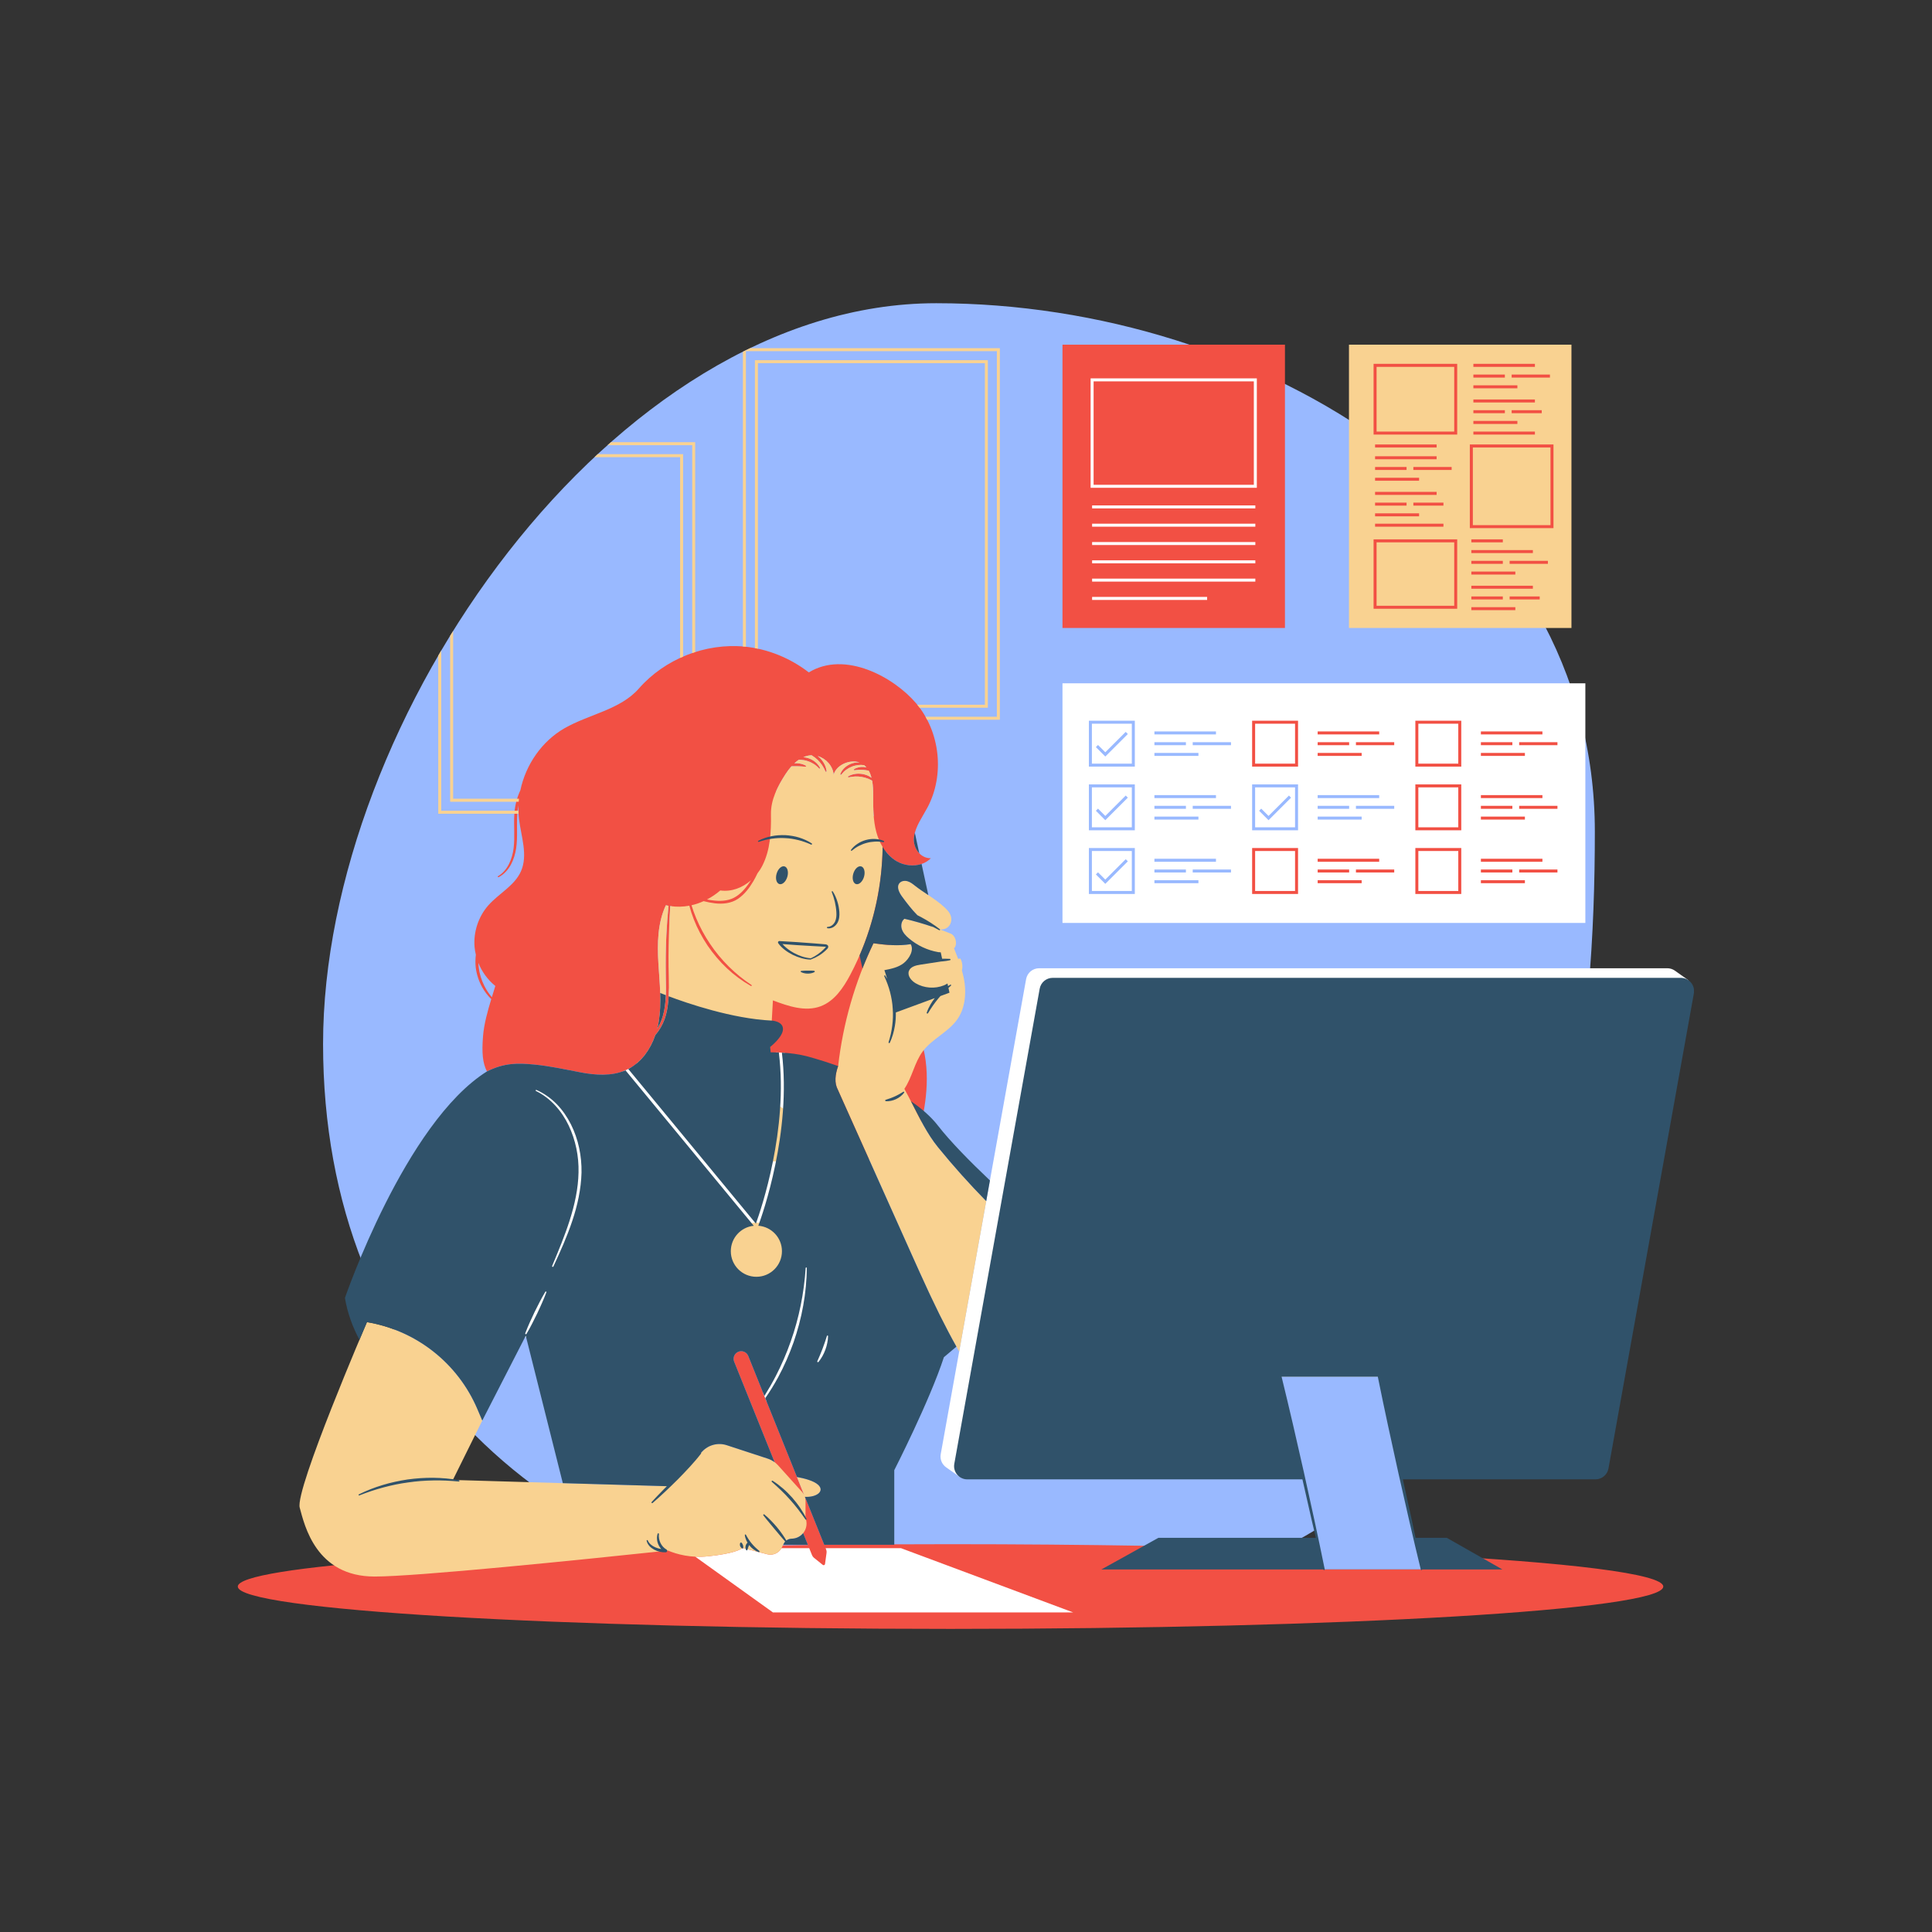
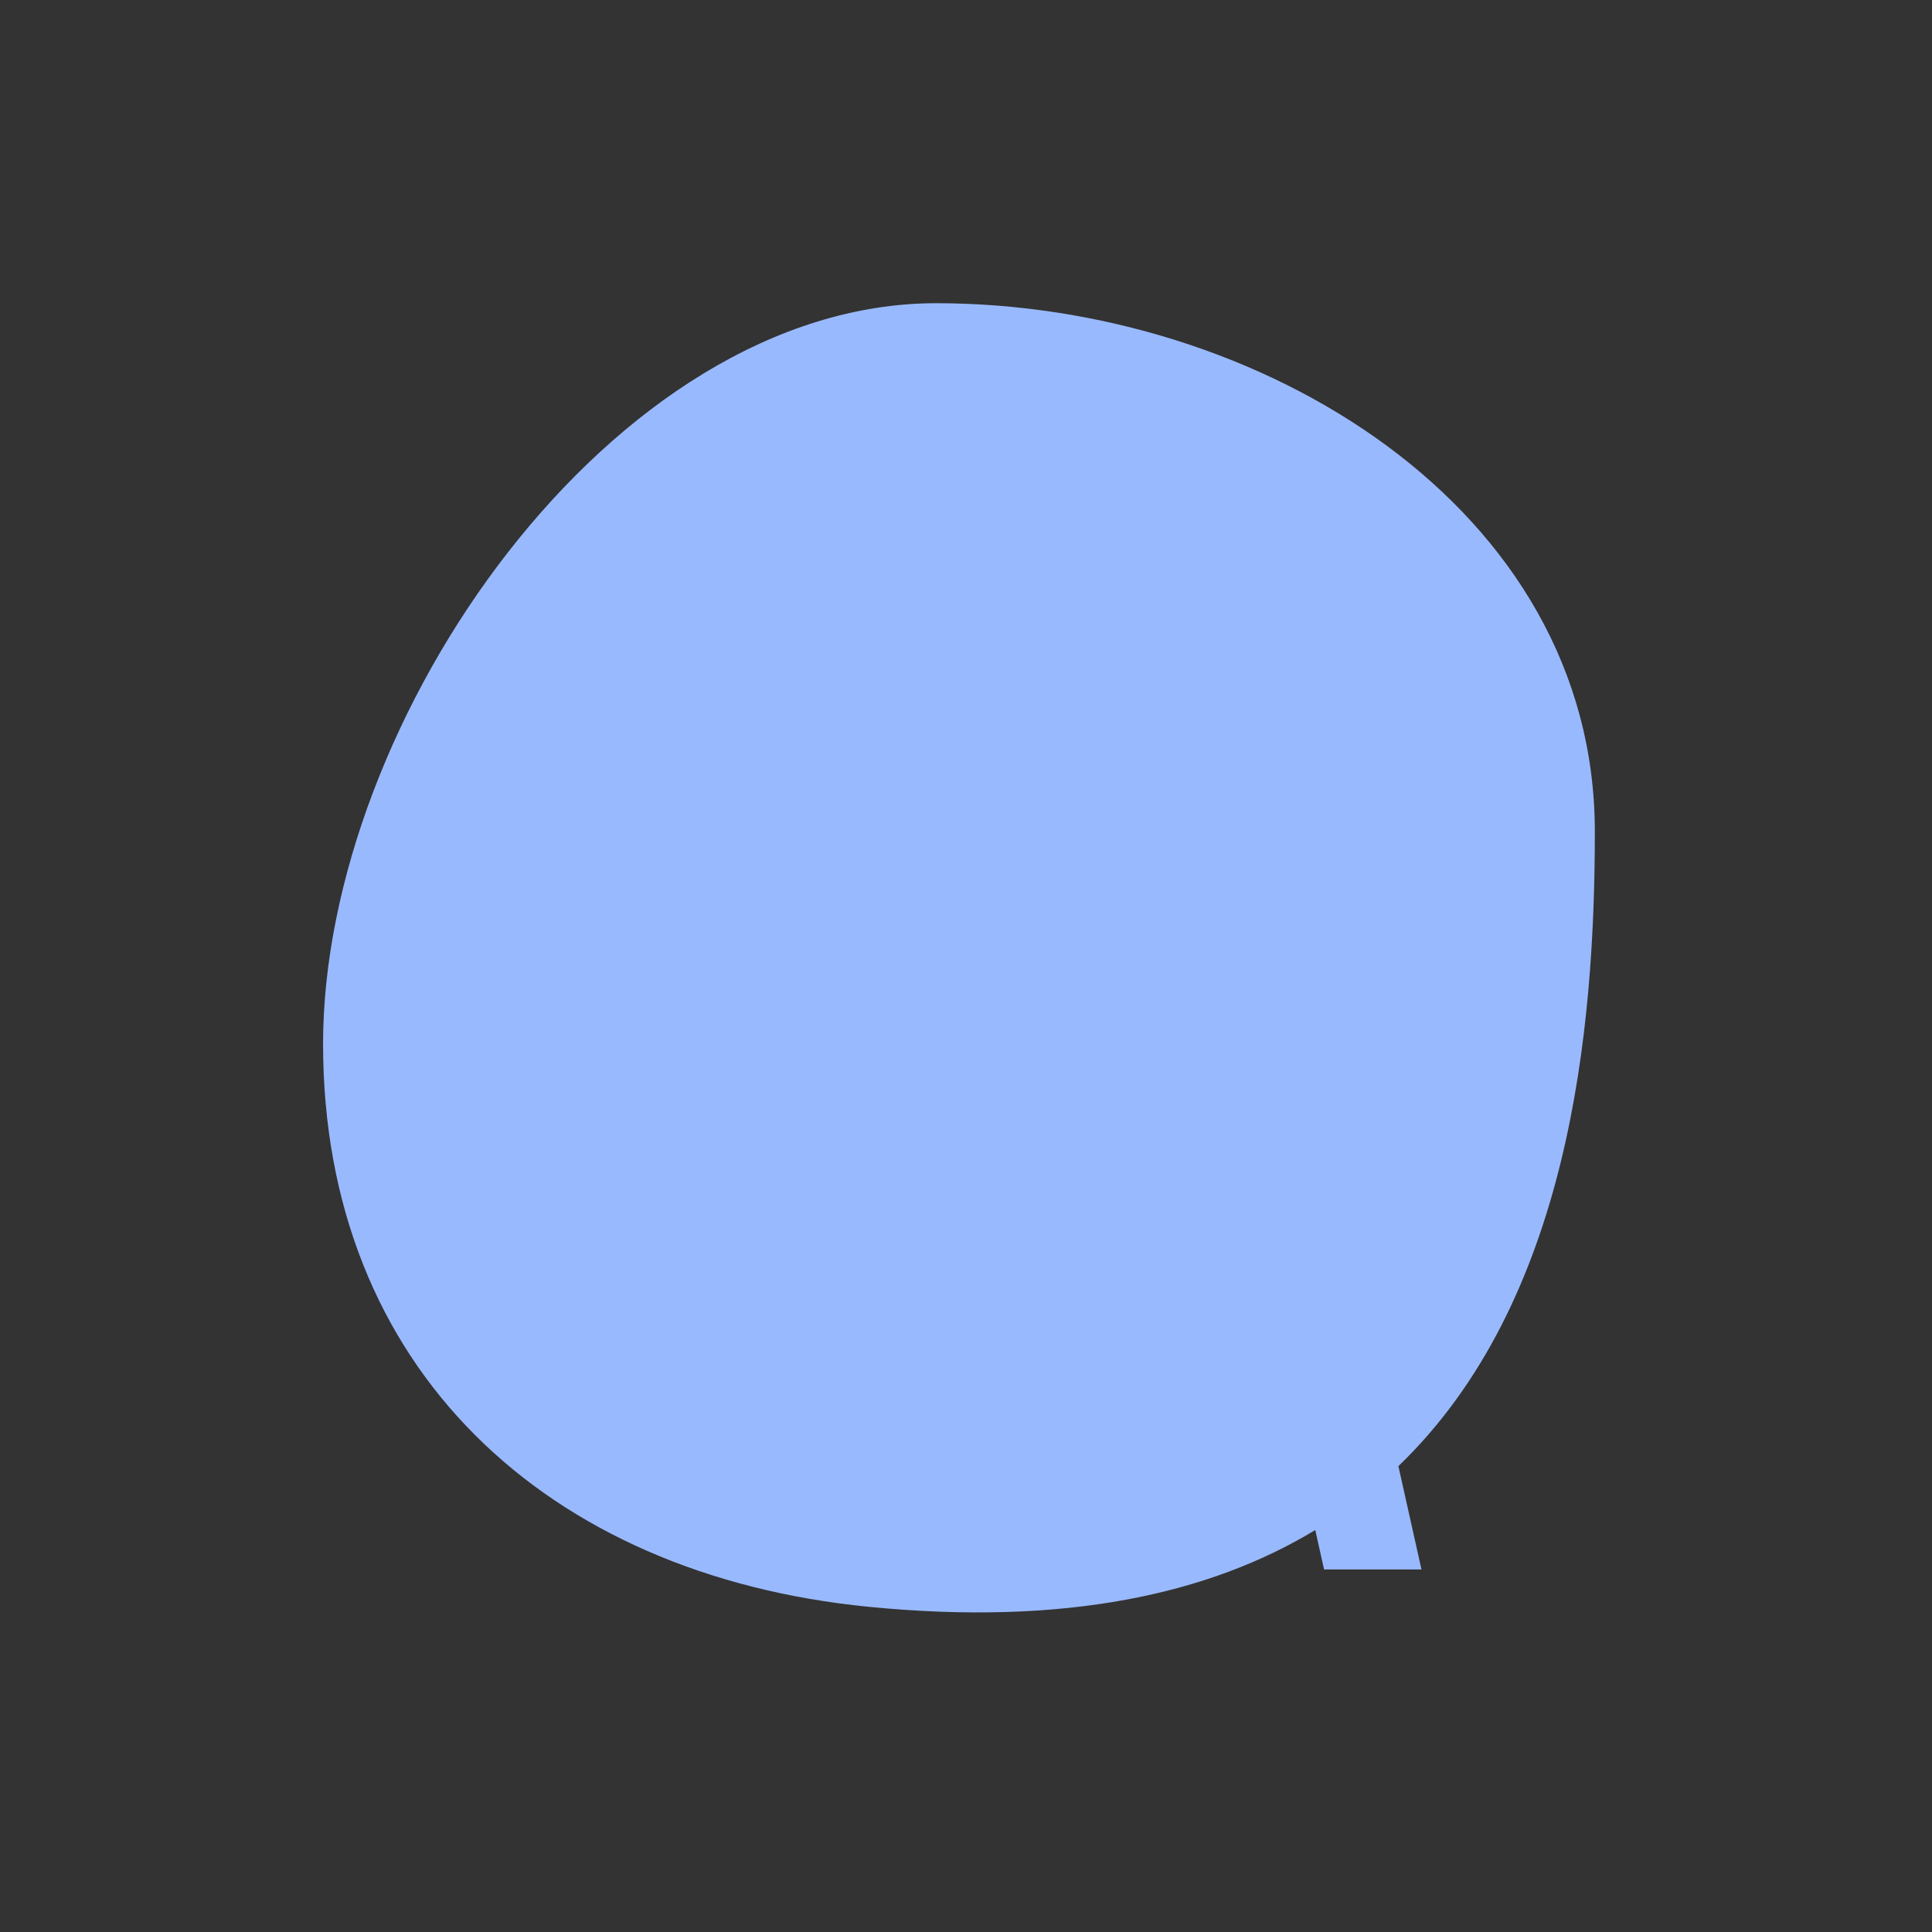
<svg xmlns="http://www.w3.org/2000/svg" width="1080" viewBox="0 0 810 810" height="1080" preserveAspectRatio="xMidYMid meet">
  <rect x="0" y="0" width="810" height="810" fill="#333333" stroke="none" />
  <defs>
    <clipPath id="98388932b5">
      <path d="M 99.695 144 L 697.34 144 L 697.34 682.922 L 99.695 682.922 Z M 99.695 144 " clip-rule="nonzero" />
    </clipPath>
    <clipPath id="a9facab5d3">
      <path d="M 144 349 L 710.195 349 L 710.195 659 L 144 659 Z M 144 349 " clip-rule="nonzero" />
    </clipPath>
  </defs>
  <path fill="#99b9ff" d="M 586.281 614.688 L 595.961 658.008 L 555.125 658.008 L 551.43 641.465 C 507.285 668.211 446.816 681.832 364.098 673.648 C 228.93 660.273 135.449 573.492 135.449 437.664 C 135.449 301.836 256.68 127.125 392.508 127.125 C 528.34 127.125 668.645 212.824 668.645 348.652 C 668.645 431.934 658.156 545.551 586.281 614.688 " fill-opacity="1" fill-rule="nonzero" />
  <g clip-path="url(#98388932b5)">
-     <path fill="#f25044" d="M 200.559 403.684 C 200.582 404.312 200.625 404.949 200.711 405.57 C 201.008 408.281 201.855 410.914 203.074 413.355 C 203.926 415.047 204.984 416.629 206.211 418.09 C 206.699 416.488 207.199 414.906 207.668 413.363 C 204.504 410.832 202.055 407.445 200.559 403.684 Z M 276.164 428.457 C 276.004 429.379 275.805 430.305 275.574 431.219 C 276.41 429.859 277.098 428.41 277.602 426.898 C 279.406 421.426 279.277 415.52 279.137 409.684 C 279.047 403.82 279.082 397.945 279.371 392.082 C 279.562 387.965 279.875 383.859 280.281 379.758 C 279.906 379.695 279.535 379.625 279.16 379.543 C 275.68 387.012 275.547 395.574 276.031 403.797 C 276.512 412.023 277.539 420.332 276.164 428.457 Z M 281 379.883 C 280.82 382.836 280.68 385.789 280.562 388.742 C 280.812 385.781 281.156 382.836 281.602 379.945 C 281.402 379.922 281.199 379.91 281 379.883 Z M 329.281 324.641 C 327.797 326.93 326.422 329.324 325.344 331.816 C 336.375 331.551 349.879 334.652 366.324 342.23 C 366.09 339.355 366.086 336.449 366.09 333.562 C 366.094 331.523 366.027 329.348 365.652 327.305 C 365.086 326.984 364.512 326.688 363.918 326.457 C 363.062 326.133 362.188 325.871 361.289 325.73 C 360.395 325.566 359.48 325.52 358.566 325.539 C 357.645 325.566 356.727 325.711 355.805 325.918 C 355.672 325.953 355.543 325.867 355.508 325.738 C 355.488 325.633 355.539 325.527 355.621 325.473 C 356.48 324.957 357.461 324.645 358.457 324.48 C 359.461 324.309 360.492 324.336 361.496 324.488 C 362.496 324.66 363.484 324.965 364.379 325.445 C 364.734 325.633 365.062 325.852 365.387 326.082 C 365.113 325.031 364.738 324.039 364.227 323.137 C 364.039 323.09 363.848 323.047 363.66 323.012 C 363.066 322.91 362.477 322.816 361.883 322.781 C 361.289 322.73 360.691 322.742 360.09 322.762 C 359.484 322.785 358.879 322.863 358.246 322.941 C 358.113 322.957 357.984 322.863 357.969 322.73 C 357.957 322.633 358.004 322.547 358.074 322.492 C 358.633 322.113 359.273 321.867 359.938 321.711 C 360.594 321.543 361.281 321.5 361.961 321.527 C 362.398 321.559 362.832 321.637 363.254 321.738 C 362.965 321.398 362.641 321.082 362.285 320.785 C 361.406 320.676 360.531 320.652 359.676 320.766 C 358.773 320.891 357.887 321.105 357.051 321.453 C 356.207 321.789 355.418 322.25 354.684 322.789 C 353.949 323.34 353.301 324.004 352.723 324.758 C 352.637 324.863 352.484 324.883 352.379 324.805 C 352.293 324.742 352.266 324.625 352.297 324.527 C 353 322.605 354.672 321.086 356.57 320.293 C 357.531 319.902 358.559 319.66 359.598 319.656 C 359.863 319.648 360.125 319.66 360.383 319.68 C 356.379 318.234 350.656 320.652 349.516 324.754 C 349.184 321.113 346.293 317.98 342.828 316.977 C 343.113 317.203 343.402 317.426 343.668 317.68 C 344.441 318.445 345.109 319.316 345.602 320.281 C 346.098 321.242 346.445 322.281 346.555 323.34 C 346.562 323.473 346.469 323.594 346.332 323.605 C 346.223 323.617 346.125 323.555 346.086 323.461 C 345.691 322.52 345.234 321.637 344.684 320.82 C 344.125 320.016 343.508 319.254 342.793 318.578 C 342.094 317.902 341.312 317.312 340.484 316.785 C 340.406 316.734 340.32 316.695 340.242 316.652 C 340.121 316.656 339.996 316.652 339.875 316.664 C 338.797 316.75 337.781 317.031 336.816 317.453 C 337.5 317.512 338.18 317.645 338.832 317.848 C 340.926 318.516 342.844 319.961 343.805 321.918 C 343.863 322.035 343.816 322.18 343.699 322.242 C 343.598 322.289 343.48 322.262 343.406 322.188 C 342.715 321.434 341.957 320.785 341.121 320.266 C 340.281 319.75 339.391 319.324 338.453 319.047 C 337.523 318.75 336.551 318.594 335.574 318.543 C 335.328 318.535 335.086 318.559 334.84 318.57 C 334.211 319 333.609 319.488 333.039 320.023 C 333.383 319.996 333.727 319.984 334.066 319.988 C 334.723 320.02 335.383 320.094 336.012 320.27 C 336.645 320.434 337.266 320.656 337.836 320.996 C 337.949 321.066 337.988 321.219 337.918 321.336 C 337.867 321.418 337.781 321.461 337.688 321.453 L 335.844 321.316 C 335.234 321.285 334.641 321.246 334.039 321.246 C 333.441 321.234 332.84 321.254 332.234 321.262 L 331.812 321.281 C 330.875 322.332 330.031 323.48 329.281 324.641 Z M 198.965 397.07 C 198.426 390.762 200.57 384.27 204.77 379.531 C 209.168 374.57 215.746 371.34 218.422 365.27 C 221.426 358.457 218.461 350.684 217.582 343.289 C 217.355 341.402 217.293 339.5 217.367 337.609 C 217.121 338.844 216.953 340.09 216.883 341.355 C 216.531 346.039 217.109 350.852 216.395 355.691 C 216.023 358.094 215.32 360.469 214.141 362.621 C 212.953 364.754 211.223 366.645 209.035 367.762 C 208.918 367.824 208.77 367.777 208.711 367.66 C 208.652 367.547 208.695 367.402 208.805 367.34 C 210.836 366.164 212.367 364.301 213.391 362.223 C 214.441 360.148 215.055 357.859 215.34 355.543 C 215.91 350.891 215.34 346.113 215.633 341.27 C 215.848 337.836 216.711 334.426 218.172 331.297 C 220.43 320.57 227.188 310.734 236.734 305.285 C 246.977 299.438 260.082 297.535 267.855 288.664 C 278.746 276.238 295.797 269.496 312.242 271.102 C 321.984 272.055 331.352 275.941 339.102 281.91 C 354.289 272.625 374.809 283.906 384.137 294.91 C 394.188 306.758 396.141 324.836 388.844 338.555 C 386.727 342.547 383.852 346.328 383.215 350.805 C 382.57 355.281 385.734 359.906 390.258 359.82 C 386.66 363.477 380.461 363.676 376.012 361.125 C 374.16 360.066 372.602 358.602 371.301 356.914 C 370.891 375.457 371.672 410.648 382.32 427.887 C 397.172 451.934 380.887 486.941 380.887 486.941 C 380.887 486.941 301.988 485.656 289.074 457.055 C 285.484 449.109 281.676 432.598 280.438 414.105 C 280.43 418.523 280.145 422.988 278.656 427.262 C 277.773 429.715 276.453 432.004 274.746 433.977 C 272.652 440.062 268.809 445.555 263.109 448.352 C 257.141 451.273 250.094 450.863 243.566 449.625 C 237.047 448.387 230.566 446.934 223.953 446.312 C 216.883 445.641 211.449 445.594 204.156 449.191 C 202.34 445.684 201.953 441.434 202.508 434.457 C 202.918 429.352 204.402 424.008 205.965 418.887 C 204.461 417.41 203.172 415.707 202.141 413.852 C 200.738 411.355 199.844 408.574 199.461 405.723 C 199.254 403.91 199.285 402.078 199.5 400.273 C 199.254 399.219 199.059 398.148 198.965 397.07 Z M 615.605 224.867 L 615.605 228.641 L 631.324 228.641 L 631.324 224.867 Z M 615.605 257.078 L 636.574 257.078 L 636.574 253.305 L 615.605 253.305 Z M 631.66 252.578 L 646.785 252.578 L 646.785 248.805 L 631.66 248.805 Z M 615.605 252.578 L 631.324 252.578 L 631.324 248.805 L 615.605 248.805 Z M 615.605 248.082 L 643.922 248.082 L 643.922 244.305 L 615.605 244.305 Z M 615.605 242.145 L 636.574 242.145 L 636.574 238.367 L 615.605 238.367 Z M 650.223 233.871 L 631.66 233.871 L 631.66 237.645 L 650.223 237.645 Z M 615.605 237.645 L 631.324 237.645 L 631.324 233.871 L 615.605 233.871 Z M 615.605 233.145 L 643.922 233.145 L 643.922 229.371 L 615.605 229.371 Z M 575.25 222.086 L 606.43 222.086 L 606.43 218.312 L 575.25 218.312 Z M 603.566 185.09 L 575.25 185.09 L 575.25 188.867 L 603.566 188.867 Z M 575.25 217.742 L 596.219 217.742 L 596.219 213.965 L 575.25 213.965 Z M 606.43 209.465 L 591.297 209.465 L 591.297 213.238 L 606.43 213.238 Z M 575.25 213.238 L 590.965 213.238 L 590.965 209.465 L 575.25 209.465 Z M 575.25 208.738 L 603.566 208.738 L 603.566 204.961 L 575.25 204.961 Z M 575.25 202.805 L 596.219 202.805 L 596.219 199.031 L 575.25 199.031 Z M 609.867 194.527 L 591.297 194.527 L 591.297 198.301 L 609.867 198.301 Z M 575.25 198.301 L 590.965 198.301 L 590.965 194.527 L 575.25 194.527 Z M 575.25 193.805 L 603.566 193.805 L 603.566 190.031 L 575.25 190.031 Z M 644.777 179.684 L 616.461 179.684 L 616.461 183.461 L 644.777 183.461 Z M 637.43 175.223 L 616.461 175.223 L 616.461 178.996 L 637.43 178.996 Z M 632.508 174.496 L 647.641 174.496 L 647.641 170.719 L 632.508 170.719 Z M 632.18 170.719 L 616.461 170.719 L 616.461 174.496 L 632.18 174.496 Z M 644.777 166.223 L 616.461 166.223 L 616.461 169.996 L 644.777 169.996 Z M 637.43 160.285 L 616.461 160.285 L 616.461 164.062 L 637.43 164.062 Z M 632.508 159.559 L 651.078 159.559 L 651.078 155.785 L 632.508 155.785 Z M 632.18 155.785 L 616.461 155.785 L 616.461 159.559 L 632.18 159.559 Z M 644.777 151.289 L 616.461 151.289 L 616.461 155.062 L 644.777 155.062 Z M 648.785 188.867 L 618.754 188.867 L 618.754 218.902 L 648.785 218.902 Z M 652.562 222.676 L 614.977 222.676 L 614.977 185.09 L 652.562 185.09 Z M 608.426 228.641 L 578.398 228.641 L 578.398 252.711 L 608.426 252.711 Z M 612.199 256.484 L 574.621 256.484 L 574.621 224.867 L 612.199 224.867 Z M 608.426 155.062 L 578.398 155.062 L 578.398 179.684 L 608.426 179.684 Z M 612.199 183.461 L 574.621 183.461 L 574.621 151.289 L 612.199 151.289 Z M 640.578 367.781 L 619.613 367.781 L 619.613 371.555 L 640.578 371.555 Z M 654.227 363.281 L 635.66 363.281 L 635.66 367.055 L 654.227 367.055 Z M 619.613 367.055 L 635.324 367.055 L 635.324 363.281 L 619.613 363.281 Z M 647.926 358.781 L 619.613 358.781 L 619.613 362.559 L 647.926 362.559 Z M 619.613 344.867 L 640.578 344.867 L 640.578 341.094 L 619.613 341.094 Z M 654.227 336.594 L 635.66 336.594 L 635.66 340.367 L 654.227 340.367 Z M 619.613 340.367 L 635.324 340.367 L 635.324 336.594 L 619.613 336.594 Z M 647.926 332.09 L 619.613 332.09 L 619.613 335.863 L 647.926 335.863 Z M 619.613 318.176 L 640.578 318.176 L 640.578 314.402 L 619.613 314.402 Z M 654.227 309.902 L 635.66 309.902 L 635.66 313.68 L 654.227 313.68 Z M 619.613 313.68 L 635.324 313.68 L 635.324 309.902 L 619.613 309.902 Z M 647.926 305.402 L 619.613 305.402 L 619.613 309.176 L 647.926 309.176 Z M 595.906 372.285 L 610.133 372.285 L 610.133 358.055 L 595.906 358.055 Z M 592.133 354.281 L 613.906 354.281 L 613.906 376.059 L 592.133 376.059 Z M 610.133 331.367 L 595.906 331.367 L 595.906 345.59 L 610.133 345.59 Z M 613.906 349.367 L 592.133 349.367 L 592.133 327.594 L 613.906 327.594 Z M 610.133 304.68 L 595.906 304.68 L 595.906 318.902 L 610.133 318.902 Z M 613.906 322.68 L 592.133 322.68 L 592.133 300.906 L 613.906 300.906 Z M 572.141 367.781 L 551.18 367.781 L 551.18 371.555 L 572.141 371.555 Z M 567.227 367.055 L 585.793 367.055 L 585.793 363.281 L 567.227 363.281 Z M 566.891 363.281 L 551.18 363.281 L 551.18 367.055 L 566.891 367.055 Z M 579.492 358.781 L 551.18 358.781 L 551.18 362.559 L 579.492 362.559 Z M 572.141 314.402 L 551.18 314.402 L 551.18 318.176 L 572.141 318.176 Z M 567.227 313.68 L 585.793 313.68 L 585.793 309.902 L 567.227 309.902 Z M 566.891 309.902 L 551.18 309.902 L 551.18 313.68 L 566.891 313.68 Z M 579.492 305.402 L 551.18 305.402 L 551.18 309.176 L 579.492 309.176 Z M 527.473 372.285 L 541.699 372.285 L 541.699 358.055 L 527.473 358.055 Z M 523.699 354.281 L 545.473 354.281 L 545.473 376.059 L 523.699 376.059 Z M 541.699 304.68 L 527.473 304.68 L 527.473 318.902 L 541.699 318.902 Z M 545.473 322.68 L 523.699 322.68 L 523.699 300.906 L 545.473 300.906 Z M 538.723 144.5 L 445.449 144.5 L 445.449 263.273 L 538.723 263.273 Z M 697.34 665.168 C 697.34 674.973 563.555 682.922 398.52 682.922 C 233.48 682.922 99.695 674.973 99.695 665.168 C 99.695 656.578 202.352 649.414 338.738 647.766 L 307.789 570.859 C 307.141 569.223 307.941 567.367 309.578 566.719 C 311.215 566.07 313.066 566.871 313.719 568.508 L 345.578 647.688 C 362.762 647.504 380.449 647.41 398.52 647.41 C 455.191 647.41 508.18 648.352 553.332 649.977 L 555.125 658.008 L 595.961 658.008 L 594.566 651.766 C 657.531 655.02 697.34 659.816 697.34 665.168 " fill-opacity="1" fill-rule="nonzero" />
-   </g>
-   <path fill="#ffffff" d="M 457.871 251.527 L 506.094 251.527 L 506.094 250.266 L 457.871 250.266 Z M 526.305 242.594 L 457.871 242.594 L 457.871 243.852 L 526.305 243.852 Z M 526.305 234.918 L 457.871 234.918 L 457.871 236.176 L 526.305 236.176 Z M 526.305 227.246 L 457.871 227.246 L 457.871 228.504 L 526.305 228.504 Z M 526.305 219.57 L 457.871 219.57 L 457.871 220.828 L 526.305 220.828 Z M 526.305 211.891 L 457.871 211.891 L 457.871 213.152 L 526.305 213.152 Z M 525.676 159.887 L 458.5 159.887 L 458.5 203.258 L 525.676 203.258 Z M 526.934 204.516 L 457.242 204.516 L 457.242 158.629 L 526.934 158.629 Z M 542.957 303.422 L 526.215 303.422 L 526.215 320.16 L 542.957 320.16 Z M 472.852 334.426 L 471.961 333.535 L 463.402 342.09 L 460.344 339.023 L 459.453 339.914 L 463.402 343.871 Z M 474.52 346.848 L 457.781 346.848 L 457.781 330.109 L 474.52 330.109 Z M 652.969 311.164 L 636.918 311.164 L 636.918 312.422 L 652.969 312.422 Z M 652.969 337.852 L 636.918 337.852 L 636.918 339.109 L 652.969 339.109 Z M 652.969 364.539 L 636.918 364.539 L 636.918 365.797 L 652.969 365.797 Z M 639.32 369.039 L 620.871 369.039 L 620.871 370.297 L 639.32 370.297 Z M 612.648 302.164 L 593.391 302.164 L 593.391 321.418 L 612.648 321.418 Z M 612.648 328.852 L 593.391 328.852 L 593.391 348.105 L 612.648 348.105 Z M 612.648 355.539 L 593.391 355.539 L 593.391 374.801 L 612.648 374.801 Z M 584.535 311.164 L 568.484 311.164 L 568.484 312.422 L 584.535 312.422 Z M 584.535 337.852 L 568.484 337.852 L 568.484 339.109 L 584.535 339.109 Z M 584.535 364.539 L 568.484 364.539 L 568.484 365.797 L 584.535 365.797 Z M 570.883 369.039 L 552.438 369.039 L 552.438 370.297 L 570.883 370.297 Z M 544.215 302.164 L 524.957 302.164 L 524.957 321.418 L 544.215 321.418 Z M 544.215 328.852 L 524.957 328.852 L 524.957 348.105 L 544.215 348.105 Z M 544.215 355.539 L 524.957 355.539 L 524.957 374.801 L 544.215 374.801 Z M 516.098 311.164 L 500.051 311.164 L 500.051 312.422 L 516.098 312.422 Z M 516.098 337.852 L 500.051 337.852 L 500.051 339.109 L 516.098 339.109 Z M 516.098 364.539 L 500.051 364.539 L 500.051 365.797 L 516.098 365.797 Z M 502.449 369.039 L 483.996 369.039 L 483.996 370.297 L 502.449 370.297 Z M 475.781 302.164 L 456.523 302.164 L 456.523 321.418 L 475.781 321.418 Z M 475.781 328.852 L 456.523 328.852 L 456.523 348.105 L 475.781 348.105 Z M 475.781 355.539 L 456.523 355.539 L 456.523 374.801 L 475.781 374.801 Z M 483.996 365.797 L 497.199 365.797 L 497.199 364.539 L 483.996 364.539 Z M 483.996 361.297 L 509.801 361.297 L 509.801 360.039 L 483.996 360.039 Z M 483.996 343.609 L 502.449 343.609 L 502.449 342.352 L 483.996 342.352 Z M 483.996 339.109 L 497.199 339.109 L 497.199 337.852 L 483.996 337.852 Z M 483.996 334.605 L 509.801 334.605 L 509.801 333.348 L 483.996 333.348 Z M 483.996 316.918 L 502.449 316.918 L 502.449 315.66 L 483.996 315.66 Z M 483.996 312.422 L 497.199 312.422 L 497.199 311.164 L 483.996 311.164 Z M 483.996 307.918 L 509.801 307.918 L 509.801 306.66 L 483.996 306.66 Z M 552.438 365.797 L 565.633 365.797 L 565.633 364.539 L 552.438 364.539 Z M 552.438 361.297 L 578.234 361.297 L 578.234 360.039 L 552.438 360.039 Z M 552.438 343.609 L 570.883 343.609 L 570.883 342.352 L 552.438 342.352 Z M 552.438 339.109 L 565.633 339.109 L 565.633 337.852 L 552.438 337.852 Z M 552.438 334.605 L 578.234 334.605 L 578.234 333.348 L 552.438 333.348 Z M 552.438 316.918 L 570.883 316.918 L 570.883 315.66 L 552.438 315.66 Z M 552.438 312.422 L 565.633 312.422 L 565.633 311.164 L 552.438 311.164 Z M 552.438 307.918 L 578.234 307.918 L 578.234 306.66 L 552.438 306.66 Z M 620.871 365.797 L 634.066 365.797 L 634.066 364.539 L 620.871 364.539 Z M 620.871 361.297 L 646.668 361.297 L 646.668 360.039 L 620.871 360.039 Z M 620.871 343.609 L 639.32 343.609 L 639.32 342.352 L 620.871 342.352 Z M 620.871 339.109 L 634.066 339.109 L 634.066 337.852 L 620.871 337.852 Z M 620.871 334.605 L 646.668 334.605 L 646.668 333.348 L 620.871 333.348 Z M 620.871 316.918 L 639.32 316.918 L 639.32 315.66 L 620.871 315.66 Z M 620.871 312.422 L 634.066 312.422 L 634.066 311.164 L 620.871 311.164 Z M 620.871 307.918 L 646.668 307.918 L 646.668 306.66 L 620.871 306.66 Z M 664.668 386.934 L 445.449 386.934 L 445.449 286.48 L 664.668 286.48 Z M 472.852 361.113 L 471.961 360.223 L 463.402 368.777 L 460.344 365.719 L 459.453 366.605 L 463.402 370.559 Z M 474.52 373.543 L 457.781 373.543 L 457.781 356.797 L 474.52 356.797 Z M 542.957 356.797 L 526.215 356.797 L 526.215 373.543 L 542.957 373.543 Z M 541.285 334.426 L 540.395 333.535 L 531.84 342.09 L 528.777 339.023 L 527.887 339.914 L 531.84 343.871 Z M 542.957 346.848 L 526.215 346.848 L 526.215 330.109 L 542.957 330.109 Z M 611.391 356.797 L 594.648 356.797 L 594.648 373.543 L 611.391 373.543 Z M 611.391 330.109 L 594.648 330.109 L 594.648 346.848 L 611.391 346.848 Z M 611.391 303.422 L 594.648 303.422 L 594.648 320.16 L 611.391 320.16 Z M 472.852 307.738 L 471.961 306.848 L 463.402 315.398 L 460.344 312.336 L 459.453 313.227 L 463.402 317.18 Z M 474.52 320.16 L 457.781 320.16 L 457.781 303.422 L 474.52 303.422 Z M 702.441 407.121 C 702.348 407.051 702.254 406.988 702.156 406.922 L 702.156 406.918 C 701.273 406.309 700.195 405.941 699.023 405.941 L 435.66 405.941 C 432.977 405.941 430.68 407.855 430.203 410.496 L 394.402 609.68 C 394 611.934 395.012 614.055 396.75 615.238 L 402.047 618.98 L 406.137 616.203 L 545.781 616.203 L 537.074 577.223 L 577.906 577.223 L 586.613 616.203 L 663.223 616.203 C 665.902 616.203 668.199 614.281 668.672 611.641 L 704.289 413.48 L 707.926 411.004 Z M 342.926 572.371 C 343.383 572.371 343.816 572.172 344.105 571.828 C 344.73 571.094 345.301 570.258 345.895 569.203 C 346.363 568.383 346.793 567.449 347.211 566.336 C 347.621 565.207 347.891 564.246 348.066 563.328 C 348.305 562.16 348.422 561.125 348.426 560.168 C 348.43 559.516 348.02 558.934 347.391 558.727 L 347.125 558.66 L 346.926 558.66 C 346.273 558.66 345.699 559.078 345.496 559.695 L 344.621 562.391 L 344.43 562.934 C 344.188 563.633 343.949 564.328 343.672 565.027 C 343.406 565.738 343.121 566.434 342.832 567.133 L 342.645 567.59 L 341.504 570.223 C 341.238 570.852 341.414 571.57 341.934 572.008 C 342.215 572.246 342.562 572.371 342.926 572.371 Z M 321.402 587.609 L 321.875 586.926 C 323.91 583.973 325.754 580.977 327.348 578.027 C 329.812 573.477 332.004 568.516 333.871 563.27 C 335.695 557.973 337.082 552.723 337.98 547.676 C 338.941 542.395 339.457 536.996 339.52 531.633 C 339.523 530.832 338.91 530.172 338.02 530.117 C 337.23 530.117 336.574 530.734 336.527 531.52 C 336.203 536.641 335.508 541.852 334.469 547 C 333.383 552.309 331.984 557.363 330.309 562.031 C 328.672 566.754 326.598 571.566 324.137 576.332 C 322.863 578.785 321.438 581.309 319.879 583.828 L 320.465 585.277 C 320.578 585.535 320.84 586.211 320.84 586.211 C 321.207 587.043 321.402 587.609 321.402 587.609 Z M 229.617 540.422 C 229.383 540.277 229.117 540.203 228.844 540.203 C 228.32 540.203 227.828 540.48 227.559 540.926 C 226.754 542.262 226.02 543.613 225.168 545.223 C 224.668 546.156 224.203 547.102 223.73 548.047 C 223.48 548.555 223.23 549.062 222.953 549.602 L 222.316 550.969 C 221.84 551.98 221.363 552.992 220.91 554.02 C 220.285 555.449 219.621 556.973 219.027 558.566 C 218.773 559.266 219.047 560.051 219.68 560.43 C 219.922 560.57 220.195 560.648 220.477 560.648 C 221.02 560.648 221.523 560.359 221.801 559.902 C 222.68 558.434 223.488 556.91 224.184 555.586 C 224.695 554.602 225.191 553.598 225.684 552.598 L 226.371 551.199 C 226.605 550.684 226.848 550.16 227.086 549.645 C 227.531 548.691 227.973 547.738 228.391 546.777 C 229.117 545.105 229.711 543.688 230.254 542.223 C 230.5 541.551 230.234 540.789 229.617 540.422 Z M 234.293 462.02 C 231.664 459.344 228.676 457.258 225.406 455.812 L 225.066 455.688 L 224.801 455.688 C 224.23 455.688 223.703 456.02 223.457 456.527 C 223.277 456.887 223.254 457.297 223.387 457.676 C 223.52 458.051 223.789 458.355 224.148 458.535 C 229.613 461.184 234.285 466.117 237.293 472.418 C 240.082 478.285 241.469 484.898 241.293 491.559 C 241.176 497.461 239.984 503.887 237.656 511.211 C 235.613 517.609 232.957 523.969 230.391 530.125 L 230.32 530.285 C 230.004 531.055 230.348 531.926 231.102 532.277 L 231.473 532.418 L 231.746 532.418 C 232.348 532.418 232.891 532.07 233.148 531.523 C 235.953 525.473 238.879 519.008 241.105 512.336 C 243.598 504.906 244.891 498.133 245.062 491.629 C 245.184 484.25 243.613 477.059 240.5 470.848 C 238.805 467.473 236.715 464.504 234.293 462.02 Z M 317.117 516.145 L 317.316 516.141 L 317.414 516.125 C 318.07 516.02 318.633 515.57 318.871 514.945 C 319.02 514.574 333.395 477.309 329.082 441.406 L 327.805 441.324 L 325.285 441.211 L 325.273 441.336 L 325.297 441.508 C 328.902 470.652 319.762 500.852 316.461 510.5 L 264.535 447.57 C 264.07 447.844 263.594 448.109 263.109 448.352 C 262.422 448.684 261.719 448.977 261.004 449.227 L 315.664 515.465 C 316.023 515.895 316.555 516.145 317.117 516.145 Z M 377.742 649.074 L 449.922 676.012 L 324.055 676.012 L 291.461 652.633 C 293.125 652.715 294.879 652.695 296.734 652.504 C 307.848 651.355 310.598 649.547 311.148 649.074 L 311.738 649.074 L 321.707 651.641 C 324.039 652.238 326.465 651.168 327.617 649.074 L 339.266 649.074 L 340.457 652.031 C 340.625 652.449 340.895 652.816 341.246 653.098 L 344.957 656.09 C 345.305 656.371 345.824 656.164 345.891 655.723 L 346.543 650.996 C 346.602 650.551 346.547 650.102 346.387 649.684 L 346.137 649.074 L 377.742 649.074 " fill-opacity="1" fill-rule="nonzero" />
-   <path fill="#f9d291" d="M 393.27 480.988 C 387.543 473.957 383.777 464.859 379.164 456.504 C 382.438 451.684 383.379 445.48 386.875 440.781 C 390.852 435.445 397.668 432.73 401.441 427.246 C 404.434 422.898 405.113 417.285 404.402 412.051 C 404.156 410.273 403.758 408.531 403.277 406.809 C 403.707 405.227 403.441 403.203 402.625 401.871 C 402.316 401.914 402.008 401.965 401.699 402.012 C 401.152 400.52 400.566 399.035 399.973 397.562 C 400.215 397.344 400.398 397.113 400.512 396.863 C 401.289 395.074 400.465 392.227 398.664 391.473 C 397.141 390.832 395.609 390.227 394.059 389.652 C 398.266 390.133 400.445 385.43 397.461 381.938 C 394.027 377.906 387.805 374.656 383.617 371.352 C 382.652 370.582 381.66 369.805 380.48 369.461 C 379.301 369.125 377.875 369.316 377.094 370.262 C 375.742 371.887 377 374.293 378.254 375.988 C 381.887 380.91 385.805 386.012 391.25 388.668 C 387.289 387.309 383.266 386.133 379.184 385.195 C 377.895 386.168 377.59 388.074 378.113 389.602 C 378.629 391.137 379.797 392.355 381.031 393.402 C 382.344 394.523 383.773 395.508 385.289 396.34 C 385.223 396.371 385.156 396.402 385.09 396.441 C 384.074 397.023 383.129 397.719 382.254 398.496 C 382.402 397.562 382.301 396.645 381.816 395.844 C 376.621 396.691 371.414 396.188 366.203 395.477 C 358.441 411.641 353.418 429.113 351.402 446.93 C 350.121 450.527 349.715 454.117 351.324 456.945 C 351.32 456.945 351.312 456.945 351.305 456.945 C 361.66 480.055 372.012 503.164 382.367 526.277 C 388.492 539.957 394.66 553.672 402.141 566.641 L 413.48 503.574 C 406.395 496.363 399.648 488.824 393.27 480.988 Z M 609.684 227.383 L 577.137 227.383 L 577.137 253.969 L 609.684 253.969 Z M 651.305 186.352 L 616.234 186.352 L 616.234 221.418 L 651.305 221.418 Z M 648.965 235.129 L 632.918 235.129 L 632.918 236.387 L 648.965 236.387 Z M 645.527 250.062 L 632.918 250.062 L 632.918 251.32 L 645.527 251.32 Z M 616.863 250.062 L 616.863 251.32 L 630.066 251.32 L 630.066 250.062 Z M 616.863 245.562 L 616.863 246.82 L 642.664 246.82 L 642.664 245.562 Z M 616.863 239.625 L 616.863 240.887 L 635.316 240.887 L 635.316 239.625 Z M 616.863 235.129 L 616.863 236.387 L 630.066 236.387 L 630.066 235.129 Z M 630.066 227.383 L 630.066 226.125 L 616.863 226.125 L 616.863 227.383 Z M 616.863 230.629 L 616.863 231.887 L 642.664 231.887 L 642.664 230.629 Z M 635.316 254.562 L 616.863 254.562 L 616.863 255.82 L 635.316 255.82 Z M 610.941 152.547 L 575.879 152.547 L 575.879 182.203 L 610.941 182.203 Z M 576.508 219.57 L 576.508 220.828 L 605.172 220.828 L 605.172 219.57 Z M 576.508 215.223 L 576.508 216.484 L 594.961 216.484 L 594.961 215.223 Z M 576.508 210.723 L 576.508 211.98 L 589.707 211.98 L 589.707 210.723 Z M 592.555 210.723 L 592.555 211.98 L 605.172 211.98 L 605.172 210.723 Z M 576.508 206.219 L 576.508 207.48 L 602.309 207.48 L 602.309 206.219 Z M 576.508 200.289 L 576.508 201.547 L 594.961 201.547 L 594.961 200.289 Z M 576.508 195.785 L 576.508 197.043 L 589.707 197.043 L 589.707 195.785 Z M 576.508 191.289 L 576.508 192.547 L 602.309 192.547 L 602.309 191.289 Z M 592.555 195.785 L 592.555 197.043 L 608.609 197.043 L 608.609 195.785 Z M 602.309 186.352 L 576.508 186.352 L 576.508 187.609 L 602.309 187.609 Z M 610.941 226.125 L 575.879 226.125 L 575.879 255.227 L 610.941 255.227 Z M 617.719 182.203 L 643.52 182.203 L 643.52 180.945 L 617.719 180.945 Z M 617.719 177.738 L 636.172 177.738 L 636.172 176.48 L 617.719 176.48 Z M 617.719 173.238 L 630.922 173.238 L 630.922 171.98 L 617.719 171.98 Z M 633.766 171.98 L 633.766 173.238 L 646.383 173.238 L 646.383 171.98 Z M 617.719 168.738 L 643.52 168.738 L 643.52 167.48 L 617.719 167.48 Z M 617.719 162.801 L 636.172 162.801 L 636.172 161.543 L 617.719 161.543 Z M 617.719 158.301 L 630.922 158.301 L 630.922 157.043 L 617.719 157.043 Z M 633.766 157.043 L 633.766 158.301 L 649.82 158.301 L 649.82 157.043 Z M 617.719 153.805 L 643.52 153.805 L 643.52 152.547 L 617.719 152.547 Z M 658.84 144.5 L 658.84 263.273 L 565.562 263.273 L 565.562 144.5 Z M 650.047 187.609 L 617.496 187.609 L 617.496 220.16 L 650.047 220.16 Z M 609.684 153.805 L 577.137 153.805 L 577.137 180.945 L 609.684 180.945 Z M 334.133 619.238 L 337.23 626.934 C 337.012 626.484 336.758 626.051 336.418 625.68 L 326.199 614.336 C 325.047 613.051 323.57 612.09 321.93 611.555 L 304.703 605.91 C 301.035 604.711 297.008 605.75 294.383 608.574 L 280.848 623.133 L 189.863 620.473 L 202.195 595.574 L 200.125 590.723 C 191.914 571.492 174.469 557.766 153.848 554.301 C 153.848 554.301 123.605 624.574 125.656 632.086 C 127.703 639.602 132.488 660.973 157.074 660.973 C 174.789 660.973 243.195 653.988 280.055 650.082 C 283.781 651.645 289.566 653.242 296.734 652.504 C 309.609 651.172 311.27 648.949 311.27 648.949 L 321.707 651.641 C 324.098 652.254 326.59 651.121 327.703 648.926 L 328.645 647.086 C 329.219 645.957 330.344 645.211 331.613 645.125 L 332.246 645.082 C 336.523 644.801 339.277 640.438 337.703 636.457 L 337.734 629.133 C 337.742 628.582 337.637 628.047 337.469 627.535 L 337.477 627.551 C 342.238 627.852 345.949 625.215 343.004 622.504 C 341.199 620.848 337.406 619.836 334.133 619.238 Z M 329.094 524.574 C 329.094 517.969 323.723 512.598 317.117 512.598 C 310.512 512.598 305.137 517.969 305.137 524.574 C 305.137 531.18 310.512 536.551 317.117 536.551 C 323.723 536.551 329.094 531.18 329.094 524.574 Z M 280.281 379.758 C 279.906 379.695 279.535 379.625 279.16 379.543 C 275.68 387.012 275.547 395.574 276.031 403.797 C 276.512 412.023 277.539 420.332 276.164 428.457 C 276.004 429.379 275.805 430.305 275.574 431.219 C 276.41 429.859 277.098 428.41 277.602 426.898 C 279.406 421.426 279.277 415.52 279.137 409.684 C 279.047 403.82 279.082 397.945 279.371 392.082 C 279.562 387.965 279.875 383.859 280.281 379.758 Z M 308.688 375.816 C 311.238 374.176 313.168 371.645 314.867 369.051 C 311.312 372.18 306.727 373.98 301.984 373.332 C 300.25 374.82 298.371 376.086 296.402 377.121 C 297.523 377.316 298.645 377.492 299.77 377.586 C 302.898 377.887 306.125 377.527 308.688 375.816 Z M 370.051 355.086 C 368.875 353.156 367.988 351.027 367.406 348.848 C 366.078 343.895 366.078 338.695 366.09 333.562 C 366.094 331.523 366.027 329.348 365.652 327.305 C 365.086 326.984 364.512 326.688 363.918 326.457 C 363.062 326.133 362.188 325.871 361.289 325.73 C 360.395 325.566 359.48 325.52 358.566 325.539 C 357.645 325.566 356.727 325.711 355.805 325.918 C 355.672 325.953 355.543 325.867 355.508 325.738 C 355.488 325.633 355.539 325.527 355.621 325.473 C 356.48 324.957 357.461 324.645 358.457 324.48 C 359.461 324.309 360.492 324.336 361.496 324.488 C 362.496 324.66 363.484 324.965 364.379 325.445 C 364.734 325.633 365.062 325.852 365.387 326.082 C 365.113 325.031 364.738 324.039 364.227 323.137 C 364.039 323.09 363.848 323.047 363.66 323.012 C 363.066 322.91 362.477 322.816 361.883 322.781 C 361.289 322.73 360.691 322.742 360.09 322.762 C 359.484 322.785 358.879 322.863 358.246 322.941 C 358.113 322.957 357.984 322.863 357.969 322.73 C 357.957 322.633 358.004 322.547 358.074 322.492 C 358.633 322.113 359.273 321.867 359.938 321.711 C 360.594 321.543 361.281 321.5 361.961 321.527 C 362.398 321.559 362.832 321.637 363.254 321.738 C 362.965 321.398 362.641 321.082 362.285 320.785 C 361.406 320.676 360.531 320.652 359.676 320.766 C 358.773 320.891 357.887 321.105 357.051 321.453 C 356.207 321.789 355.418 322.25 354.684 322.789 C 353.949 323.34 353.301 324.004 352.723 324.758 C 352.637 324.863 352.484 324.883 352.379 324.805 C 352.293 324.742 352.266 324.625 352.297 324.527 C 353 322.605 354.672 321.086 356.57 320.293 C 357.531 319.902 358.559 319.66 359.598 319.656 C 359.863 319.648 360.125 319.66 360.383 319.68 C 356.379 318.234 350.656 320.652 349.516 324.754 C 349.184 321.113 346.293 317.98 342.828 316.977 C 343.113 317.203 343.402 317.426 343.668 317.68 C 344.441 318.445 345.109 319.316 345.602 320.281 C 346.098 321.242 346.445 322.281 346.555 323.34 C 346.562 323.473 346.469 323.594 346.332 323.605 C 346.223 323.617 346.125 323.555 346.086 323.461 C 345.691 322.52 345.234 321.637 344.684 320.82 C 344.125 320.016 343.508 319.254 342.793 318.578 C 342.094 317.902 341.312 317.312 340.484 316.785 C 340.406 316.734 340.32 316.695 340.242 316.652 C 340.121 316.656 339.996 316.652 339.875 316.664 C 338.797 316.75 337.781 317.031 336.816 317.453 C 337.5 317.512 338.18 317.645 338.832 317.848 C 340.926 318.516 342.844 319.961 343.805 321.918 C 343.863 322.035 343.816 322.18 343.699 322.242 C 343.598 322.289 343.48 322.262 343.406 322.188 C 342.715 321.434 341.957 320.785 341.121 320.266 C 340.281 319.75 339.391 319.324 338.453 319.047 C 337.523 318.75 336.551 318.594 335.574 318.543 C 335.328 318.535 335.086 318.559 334.84 318.57 C 334.211 319 333.609 319.488 333.039 320.023 C 333.383 319.996 333.727 319.984 334.066 319.988 C 334.723 320.02 335.383 320.094 336.012 320.27 C 336.645 320.434 337.266 320.656 337.836 320.996 C 337.949 321.066 337.988 321.219 337.918 321.336 C 337.867 321.418 337.781 321.461 337.688 321.453 L 335.844 321.316 C 335.234 321.285 334.641 321.246 334.039 321.246 C 333.441 321.234 332.84 321.254 332.234 321.262 L 331.812 321.281 C 330.875 322.332 330.031 323.48 329.281 324.641 C 325.984 329.73 323.121 335.328 323.223 341.398 C 323.352 348.77 322.961 356.422 319.594 362.984 C 319.02 364.113 318.328 365.18 317.555 366.184 C 317.035 367.285 316.484 368.371 315.863 369.43 C 314.215 372.238 312.184 374.941 309.367 376.859 C 306.492 378.789 302.891 379.102 299.656 378.711 C 298.062 378.52 296.512 378.195 294.98 377.812 C 293.344 378.555 291.648 379.141 289.914 379.531 C 290.484 381.359 291.133 383.16 291.871 384.926 C 293.453 388.707 295.391 392.34 297.699 395.727 C 299.961 399.145 302.609 402.305 305.516 405.199 C 308.43 408.082 311.625 410.699 315.07 412.965 C 315.184 413.039 315.211 413.184 315.137 413.297 C 315.07 413.402 314.93 413.438 314.816 413.371 C 311.199 411.32 307.82 408.824 304.777 405.961 C 301.727 403.105 299.027 399.879 296.656 396.43 C 294.336 392.949 292.352 389.238 290.84 385.344 C 290.121 383.504 289.512 381.621 289.004 379.715 C 286.391 380.207 283.703 380.281 281 379.883 C 280.754 383.961 280.551 388.039 280.434 392.121 C 280.277 397.969 280.23 403.812 280.391 409.66 C 280.484 415.484 280.645 421.555 278.656 427.262 C 277.773 429.715 276.453 432.004 274.746 433.977 C 273.156 438.605 270.547 442.879 266.883 445.898 C 272.738 455.695 279.508 464.992 288.125 472.434 C 298.16 481.098 310.973 487.094 324.234 486.941 C 327.285 486.902 330.406 486.523 333.117 485.125 C 335.824 483.719 338.059 481.137 338.406 478.105 C 338.914 473.543 335.238 469.648 331.559 466.91 C 327.875 464.172 321.668 461.477 321.945 456.902 C 322.703 444.488 323.293 431.832 324.047 419.418 C 330.473 421.844 337.59 424.281 344.023 421.895 C 349.84 419.73 353.59 414.137 356.496 408.652 C 365.203 392.223 369.828 373.676 370.051 355.086 Z M 217.574 334.871 L 189.984 334.871 L 189.984 264.539 C 189.562 265.215 189.141 265.879 188.727 266.555 L 188.727 336.129 L 217.473 336.129 C 217.508 335.707 217.523 335.289 217.574 334.871 Z M 285.137 275.836 C 285.551 275.645 285.973 275.477 286.395 275.297 L 286.395 190.414 L 250.586 190.414 C 250.133 190.832 249.691 191.254 249.242 191.672 L 285.137 191.672 Z M 384.57 295.465 C 384.91 295.879 385.238 296.297 385.551 296.723 L 414.168 296.723 L 414.168 151.008 L 316.5 151.008 L 316.5 271.73 C 316.922 271.805 317.34 271.902 317.758 271.996 L 317.758 152.266 L 412.91 152.266 L 412.91 295.465 Z M 312.723 271.172 L 312.723 147.234 L 417.941 147.234 L 417.941 300.496 L 388.012 300.496 C 388.246 300.914 388.48 301.332 388.703 301.754 L 419.199 301.754 L 419.199 145.973 L 314.508 145.973 C 313.492 146.465 312.473 146.957 311.465 147.465 L 311.465 271.051 C 311.727 271.07 311.98 271.078 312.242 271.102 C 312.406 271.121 312.562 271.152 312.723 271.172 Z M 290.211 273.809 C 290.629 273.66 291.051 273.523 291.469 273.387 L 291.469 185.383 L 256.145 185.383 C 255.672 185.801 255.211 186.223 254.742 186.641 L 290.211 186.641 Z M 217.414 341.164 L 183.734 341.164 L 183.734 274.91 C 184.156 274.191 184.57 273.469 184.992 272.754 L 184.992 339.906 L 217.363 339.906 C 217.371 340.32 217.391 340.738 217.414 341.164 " fill-opacity="1" fill-rule="nonzero" />
+     </g>
  <g clip-path="url(#a9facab5d3)">
-     <path fill="#30526a" d="M 316.656 648.742 C 316.137 648.227 315.625 647.703 315.168 647.137 C 314.695 646.582 314.277 645.988 313.863 645.379 C 313.457 644.758 313.098 644.113 312.723 643.441 C 312.68 643.355 312.586 643.305 312.484 643.316 C 312.352 643.332 312.254 643.449 312.266 643.59 C 312.355 644.379 312.602 645.152 312.93 645.883 C 313.066 646.199 313.234 646.496 313.414 646.793 C 313.34 646.852 313.262 646.906 313.195 646.969 C 312.945 647.23 312.777 647.555 312.66 647.891 C 312.562 648.223 312.5 648.57 312.539 648.926 C 312.566 649.27 312.652 649.617 312.852 649.914 C 312.887 649.957 312.93 649.992 312.984 650.012 C 313.121 650.062 313.27 649.992 313.324 649.855 L 313.328 649.836 C 313.438 649.539 313.504 649.273 313.594 649.023 C 313.688 648.773 313.758 648.531 313.852 648.297 C 313.914 648.109 313.988 647.934 314.062 647.746 C 314.105 647.805 314.145 647.875 314.195 647.934 C 314.711 648.559 315.285 649.129 315.945 649.598 C 316.594 650.066 317.297 650.469 318.062 650.715 C 318.168 650.75 318.297 650.715 318.375 650.621 C 318.477 650.5 318.461 650.316 318.332 650.215 C 317.754 649.727 317.184 649.254 316.656 648.742 Z M 331.176 628.691 C 332.375 629.984 333.48 631.363 334.57 632.758 C 335.656 634.152 336.688 635.59 337.711 637.051 C 337.781 637.145 337.902 637.18 338.012 637.129 C 338.133 637.07 338.184 636.93 338.129 636.812 C 337.363 635.18 336.438 633.625 335.43 632.133 C 334.422 630.633 333.289 629.227 332.113 627.855 C 330.895 626.523 329.625 625.23 328.262 624.051 C 326.895 622.871 325.457 621.77 323.93 620.816 C 323.816 620.742 323.66 620.762 323.566 620.871 C 323.465 620.988 323.473 621.172 323.59 621.273 C 324.922 622.453 326.246 623.633 327.508 624.871 C 328.777 626.102 330.016 627.359 331.176 628.691 Z M 311.5 647.789 C 311.441 647.625 311.383 647.457 311.277 647.301 C 311.188 647.137 311.082 646.969 310.906 646.809 L 310.891 646.797 C 310.871 646.777 310.848 646.758 310.816 646.742 C 310.645 646.656 310.43 646.723 310.344 646.895 C 310.227 647.121 310.203 647.348 310.203 647.562 C 310.191 647.785 310.246 647.996 310.316 648.203 C 310.398 648.398 310.488 648.598 310.641 648.758 C 310.781 648.93 310.945 649.082 311.18 649.188 C 311.199 649.195 311.227 649.207 311.25 649.207 C 311.41 649.234 311.57 649.129 311.598 648.965 L 311.598 648.957 C 311.645 648.715 311.629 648.52 311.609 648.324 C 311.605 648.133 311.551 647.961 311.5 647.789 Z M 192.402 620.566 C 188.879 619.93 185.297 619.617 181.703 619.57 C 178.113 619.523 174.52 619.785 170.961 620.266 C 167.406 620.805 163.883 621.547 160.449 622.594 C 157.012 623.633 153.66 624.93 150.449 626.523 C 150.344 626.578 150.289 626.711 150.332 626.828 C 150.383 626.953 150.523 627.012 150.648 626.961 C 153.953 625.66 157.316 624.523 160.742 623.613 C 164.164 622.703 167.629 621.969 171.137 621.512 C 174.637 620.996 178.172 620.742 181.711 620.684 C 185.246 620.621 188.793 620.789 192.324 621.133 C 192.473 621.148 192.609 621.043 192.633 620.895 C 192.664 620.742 192.562 620.598 192.402 620.566 Z M 279.41 649.637 C 277.262 648.406 275.953 645.762 276.262 643.145 C 276.277 643.012 276.195 642.879 276.062 642.836 C 275.91 642.789 275.754 642.871 275.707 643.023 C 275.004 645.195 275.66 647.703 277.23 649.438 C 276.379 649.305 275.539 649.074 274.754 648.73 C 273.402 648.141 272.168 647.191 271.566 645.809 C 271.523 645.707 271.41 645.645 271.297 645.668 C 271.168 645.691 271.082 645.82 271.105 645.953 C 271.262 646.777 271.715 647.539 272.27 648.18 C 272.844 648.805 273.535 649.309 274.27 649.711 C 275.754 650.492 277.43 650.887 279.133 650.809 C 279.336 650.793 279.539 650.68 279.648 650.492 C 279.82 650.188 279.711 649.809 279.41 649.637 Z M 378.742 457.715 C 378.133 458.078 377.551 458.445 376.957 458.77 C 376.352 459.09 375.758 459.41 375.145 459.68 C 374.535 459.965 373.906 460.207 373.27 460.445 C 372.633 460.684 371.977 460.879 371.309 461.102 C 371.199 461.133 371.117 461.234 371.109 461.352 C 371.094 461.508 371.211 461.648 371.367 461.664 C 372.105 461.738 372.844 461.664 373.57 461.516 C 374.293 461.379 374.996 461.129 375.668 460.82 C 376.336 460.5 376.977 460.121 377.551 459.656 C 378.121 459.191 378.652 458.672 379.07 458.062 C 379.125 457.988 379.129 457.879 379.078 457.797 C 379.008 457.684 378.855 457.645 378.742 457.715 Z M 339.969 406.938 C 339.516 406.918 339.074 406.934 338.625 406.934 C 338.184 406.941 337.742 406.938 337.289 406.961 C 336.836 406.98 336.379 406.992 335.906 407.055 C 335.828 407.066 335.754 407.113 335.715 407.188 C 335.648 407.309 335.691 407.465 335.812 407.527 C 336.246 407.773 336.715 407.918 337.184 408.023 C 337.656 408.137 338.145 408.176 338.625 408.188 C 339.113 408.188 339.598 408.156 340.07 408.051 C 340.547 407.945 341.016 407.812 341.453 407.57 C 341.531 407.527 341.594 407.445 341.605 407.348 C 341.625 407.184 341.504 407.031 341.344 407.012 C 340.867 406.953 340.414 406.953 339.969 406.938 Z M 341.199 396.668 L 333.957 396.234 L 328.047 395.801 C 329.352 397.309 331.031 398.543 332.82 399.523 C 333.918 400.117 335.066 400.617 336.258 401.012 C 337.418 401.398 338.73 401.668 339.848 401.758 L 339.934 401.762 C 342.004 400.828 343.996 399.414 345.602 397.754 C 345.797 397.555 346.031 397.305 346.176 397.129 C 346.23 397.059 346.254 397 346.27 396.965 C 346.215 396.941 345.996 396.902 345.727 396.902 L 344.816 396.859 C 343.613 396.805 342.406 396.738 341.199 396.668 Z M 334.039 394.984 L 341.273 395.516 C 342.484 395.598 343.688 395.699 344.891 395.805 L 345.797 395.883 C 346.07 395.934 346.48 395.863 346.957 396.25 C 347.195 396.453 347.301 396.832 347.23 397.117 C 347.168 397.398 347.039 397.57 346.922 397.719 C 346.672 397.996 346.48 398.18 346.242 398.406 C 344.434 400.133 342.336 401.398 339.941 402.273 L 339.848 402.309 C 338.465 402.285 337.289 402.059 336.039 401.723 C 334.793 401.375 333.574 400.906 332.402 400.336 C 331.238 399.758 330.117 399.078 329.074 398.277 C 328.035 397.477 327.062 396.562 326.281 395.453 C 326.094 395.191 326.156 394.828 326.418 394.645 C 326.531 394.566 326.656 394.531 326.785 394.543 L 326.801 394.543 Z M 346.91 389.168 C 347.723 389.34 348.59 389.121 349.305 388.73 C 350.023 388.312 350.617 387.707 351.051 386.988 C 351.906 385.543 352 383.863 351.906 382.34 C 351.789 380.812 351.516 379.297 351.039 377.848 C 350.578 376.398 349.953 374.996 349.133 373.727 C 349.07 373.637 348.953 373.59 348.844 373.637 C 348.715 373.684 348.656 373.82 348.707 373.945 C 349.238 375.324 349.695 376.711 350.02 378.133 C 350.336 379.547 350.57 380.984 350.652 382.418 C 350.75 383.844 350.652 385.262 350.07 386.453 C 349.496 387.609 348.328 388.59 346.973 388.602 C 346.84 388.602 346.715 388.695 346.691 388.828 C 346.656 388.98 346.754 389.133 346.91 389.168 Z M 318.102 352.953 C 319.898 352.348 321.734 351.891 323.59 351.633 C 325.449 351.375 327.328 351.262 329.195 351.391 C 331.062 351.465 332.918 351.77 334.738 352.223 C 336.555 352.668 338.324 353.316 340.055 354.098 C 340.18 354.156 340.336 354.117 340.41 353.996 C 340.5 353.867 340.465 353.691 340.332 353.602 C 338.703 352.531 336.906 351.727 335.039 351.148 C 333.164 350.57 331.215 350.262 329.258 350.137 C 327.297 350.074 325.324 350.188 323.414 350.59 C 321.496 350.984 319.629 351.605 317.91 352.512 C 317.805 352.566 317.758 352.688 317.793 352.801 C 317.836 352.93 317.973 352.996 318.102 352.953 Z M 357.125 356.648 C 358.059 355.879 359.031 355.203 360.078 354.66 C 361.121 354.125 362.211 353.688 363.344 353.391 C 364.469 353.082 365.629 352.91 366.797 352.852 C 367.973 352.793 369.152 352.883 370.336 353.078 C 370.465 353.098 370.598 353.031 370.652 352.902 C 370.715 352.762 370.645 352.59 370.5 352.531 C 369.34 352.035 368.07 351.789 366.797 351.734 C 365.523 351.676 364.242 351.844 363.008 352.176 C 361.785 352.527 360.594 353.035 359.539 353.746 C 358.477 354.441 357.512 355.301 356.777 356.32 C 356.711 356.41 356.711 356.531 356.785 356.621 C 356.871 356.723 357.027 356.734 357.125 356.648 Z M 704.707 409.965 L 441.348 409.965 C 438.664 409.965 436.367 411.883 435.891 414.527 L 400.094 613.707 C 399.48 617.105 402.09 620.227 405.547 620.227 L 546.047 620.227 L 550.066 637.93 C 550.594 640.207 551.152 642.473 551.684 644.742 L 485.668 644.742 L 461.734 658.008 L 554.836 658.008 C 554.84 658.027 554.844 658.051 554.848 658.074 C 554.883 658.219 555.031 658.312 555.184 658.285 C 555.336 658.254 555.434 658.102 555.406 657.949 C 554.027 651.188 552.617 644.434 551.152 637.691 L 546.711 617.48 L 542.105 597.301 C 540.551 590.598 538.949 583.906 537.316 577.223 L 577.68 577.223 C 577.68 577.238 577.668 577.254 577.668 577.273 C 579.039 584.035 580.445 590.793 581.902 597.535 L 586.32 617.75 L 590.906 637.93 C 592.453 644.656 594.051 651.367 595.684 658.074 C 595.715 658.219 595.863 658.312 596.016 658.285 C 596.148 658.258 596.223 658.137 596.227 658.008 L 629.902 658.008 L 606.598 644.742 L 593.469 644.742 C 592.973 642.395 592.496 640.039 591.992 637.691 L 588.152 620.227 L 668.91 620.227 C 671.586 620.227 673.887 618.305 674.359 615.668 L 710.16 416.484 C 710.773 413.086 708.16 409.965 704.707 409.965 Z M 381.902 461.664 C 385.395 468.473 388.707 475.387 393.27 480.988 C 399.648 488.824 406.395 496.363 413.48 503.574 L 415.035 494.91 C 406.508 486.812 398.328 478.48 393.234 471.914 C 390.316 468.148 386.359 464.727 381.902 461.664 Z M 347.168 560.164 C 347.168 560.059 347.105 559.961 347 559.926 C 346.871 559.887 346.734 559.957 346.695 560.086 L 345.812 562.805 C 345.496 563.699 345.195 564.594 344.852 565.465 C 344.523 566.352 344.16 567.215 343.801 568.09 L 342.66 570.711 C 342.617 570.824 342.641 570.961 342.746 571.047 C 342.863 571.148 343.043 571.133 343.148 571.012 C 343.785 570.262 344.316 569.438 344.797 568.582 C 345.285 567.727 345.684 566.828 346.027 565.91 C 346.363 564.984 346.652 564.047 346.832 563.078 C 347.031 562.121 347.164 561.148 347.168 560.164 Z M 243.805 491.609 C 243.922 484.656 242.496 477.645 239.379 471.41 C 237.812 468.305 235.828 465.395 233.395 462.898 C 230.957 460.422 228.07 458.367 224.902 456.965 C 224.781 456.914 224.641 456.961 224.586 457.078 C 224.527 457.199 224.578 457.34 224.699 457.398 C 230.859 460.387 235.523 465.797 238.426 471.879 C 241.336 477.992 242.727 484.82 242.551 491.582 C 242.414 498.379 240.922 505.094 238.855 511.59 C 236.781 518.102 234.129 524.434 231.48 530.77 C 231.422 530.906 231.488 531.074 231.629 531.137 C 231.773 531.199 231.938 531.137 232.004 530.992 C 234.895 524.766 237.723 518.484 239.91 511.938 C 242.102 505.402 243.621 498.566 243.805 491.609 Z M 228.969 541.496 C 228.852 541.43 228.703 541.461 228.637 541.574 C 227.801 542.965 227.035 544.387 226.277 545.812 C 225.52 547.238 224.828 548.695 224.094 550.133 C 223.418 551.598 222.715 553.051 222.059 554.527 C 221.41 556.004 220.773 557.488 220.207 559.008 C 220.164 559.133 220.211 559.277 220.328 559.352 C 220.469 559.43 220.645 559.387 220.723 559.254 C 221.559 557.863 222.316 556.438 223.062 555.008 C 223.809 553.578 224.508 552.121 225.227 550.68 C 225.895 549.207 226.598 547.758 227.234 546.273 C 227.879 544.793 228.512 543.305 229.07 541.785 C 229.109 541.68 229.07 541.555 228.969 541.496 Z M 400.98 564.586 L 395.727 569.023 C 389.777 587.305 374.926 616.379 374.926 616.379 L 374.926 647.664 L 345.57 647.664 L 337.477 627.551 C 342.238 627.852 345.949 625.215 343.004 622.504 C 341.199 620.848 337.406 619.836 334.129 619.234 L 320.84 586.211 C 322.789 583.383 324.602 580.457 326.238 577.43 C 328.77 572.754 330.898 567.871 332.684 562.855 C 334.414 557.832 335.809 552.684 336.742 547.453 C 337.691 542.223 338.203 536.922 338.262 531.617 C 338.262 531.492 338.164 531.383 338.035 531.379 C 337.902 531.367 337.789 531.465 337.781 531.602 C 337.445 536.867 336.742 542.098 335.703 547.254 C 334.648 552.406 333.273 557.496 331.5 562.445 C 329.777 567.406 327.664 572.238 325.254 576.91 C 323.777 579.766 322.172 582.551 320.465 585.277 L 313.719 568.508 C 313.066 566.871 311.215 566.07 309.578 566.719 C 307.941 567.367 307.141 569.223 307.789 570.859 L 324.77 613.059 C 323.91 612.41 322.961 611.891 321.93 611.555 L 304.703 605.91 C 301.035 604.711 297.008 605.75 294.383 608.574 L 293.891 609.105 C 293.891 609.105 293.895 609.105 293.895 609.105 C 293.984 609.195 293.988 609.332 293.914 609.426 C 292.441 611.352 290.844 613.18 289.211 614.973 C 287.586 616.77 285.883 618.492 284.199 620.227 C 282.473 621.922 280.754 623.629 278.988 625.281 C 277.219 626.934 275.441 628.57 273.602 630.145 C 273.48 630.25 273.301 630.234 273.199 630.117 C 273.105 630.004 273.105 629.84 273.203 629.738 C 274.832 627.945 276.52 626.215 278.211 624.484 L 279.59 623.094 L 235.965 621.82 L 220.43 560.027 L 202.195 595.574 L 200.125 590.723 C 191.914 571.492 174.469 557.766 153.848 554.301 C 153.848 554.301 152.633 557.125 150.707 561.703 C 147.855 556.398 145.688 550.57 144.613 544.172 C 144.613 544.172 169.781 470.746 204.176 449.188 C 211.453 445.598 216.891 445.641 223.953 446.312 C 230.566 446.934 237.047 448.387 243.566 449.625 C 249.785 450.805 256.465 451.227 262.238 448.738 L 316.012 513.91 C 310.609 514.465 306.395 519.027 306.395 524.574 C 306.395 530.496 311.195 535.301 317.117 535.301 C 323.039 535.301 327.836 530.496 327.836 524.574 C 327.836 518.93 323.469 514.312 317.926 513.895 C 319.723 509.035 331.879 474.559 327.805 441.324 C 331.312 441.52 334.699 441.945 337.75 442.715 L 337.746 442.703 C 337.746 442.703 343.465 444.145 351.398 446.941 C 350.781 448.68 350.371 450.418 350.293 452.07 C 350.289 452.164 350.285 452.254 350.285 452.348 C 350.273 452.711 350.277 453.07 350.305 453.422 C 350.309 453.488 350.316 453.551 350.324 453.613 C 350.352 453.934 350.402 454.25 350.461 454.562 C 350.477 454.621 350.484 454.691 350.5 454.754 C 350.574 455.094 350.672 455.43 350.789 455.754 C 350.812 455.824 350.844 455.898 350.875 455.969 C 351.008 456.305 351.148 456.633 351.332 456.953 C 351.324 456.945 351.316 456.945 351.305 456.945 C 361.66 480.055 372.012 503.164 382.367 526.277 C 383.465 528.734 384.57 531.191 385.68 533.645 C 385.871 534.066 386.062 534.492 386.262 534.914 C 387.371 537.367 388.496 539.812 389.637 542.254 C 389.832 542.672 390.031 543.09 390.227 543.508 C 391.391 545.98 392.574 548.441 393.785 550.891 C 393.918 551.16 394.055 551.426 394.188 551.695 C 395.316 553.965 396.473 556.223 397.656 558.465 C 398.738 560.516 399.84 562.562 400.98 564.586 Z M 320.84 586.211 L 320.77 586.035 Z M 279.152 417.234 C 277.648 416.66 276.797 416.305 276.797 416.305 C 276.797 416.336 276.797 416.363 276.797 416.391 C 276.832 417.379 276.852 418.359 276.852 419.344 C 276.852 419.523 276.84 419.707 276.836 419.891 C 276.832 420.723 276.82 421.555 276.781 422.387 C 276.766 422.797 276.723 423.211 276.699 423.625 C 276.66 424.223 276.625 424.824 276.566 425.422 C 276.461 426.434 276.328 427.449 276.164 428.457 C 276.004 429.379 275.805 430.305 275.574 431.219 C 276.41 429.859 277.098 428.41 277.602 426.898 C 278.629 423.785 279.02 420.531 279.152 417.234 Z M 326.543 441.352 C 326.539 441.316 326.551 441.289 326.551 441.254 C 325.406 441.211 324.25 441.18 323.086 441.18 C 322.953 439.77 322.957 438.898 322.957 438.898 C 322.957 438.898 328.266 434.77 328.266 431.438 C 328.266 428.109 323.555 427.887 323.555 427.887 C 307.012 427.117 288.055 420.598 280.34 417.691 C 280.18 420.922 279.742 424.145 278.656 427.262 C 277.773 429.715 276.453 432.004 274.746 433.977 C 274.746 433.98 274.746 433.984 274.742 433.988 C 274.488 434.73 274.207 435.465 273.898 436.18 C 273.879 436.227 273.863 436.266 273.844 436.305 C 273.547 436.988 273.234 437.656 272.891 438.305 C 272.871 438.348 272.852 438.395 272.824 438.434 C 272.492 439.066 272.133 439.676 271.754 440.281 C 271.672 440.418 271.578 440.551 271.488 440.688 C 271.148 441.211 270.789 441.715 270.418 442.207 C 270.34 442.305 270.266 442.41 270.191 442.508 C 269.809 442.984 269.41 443.445 268.992 443.895 C 268.828 444.07 268.664 444.242 268.492 444.414 C 268.078 444.836 267.648 445.246 267.203 445.629 C 267.016 445.785 266.824 445.926 266.637 446.074 C 266.289 446.359 265.926 446.625 265.555 446.887 C 265.336 447.039 265.113 447.191 264.883 447.34 C 264.406 447.637 263.918 447.922 263.41 448.184 L 316.906 513.02 C 319.152 506.836 330.516 473.461 326.543 441.352 Z M 330.09 367.609 C 330.691 365.566 330.172 363.609 328.934 363.246 C 327.695 362.875 326.199 364.242 325.598 366.289 C 324.996 368.332 325.512 370.281 326.758 370.652 C 327.996 371.016 329.488 369.652 330.09 367.609 Z M 361.078 363.246 C 359.84 362.875 358.344 364.242 357.746 366.289 C 357.141 368.332 357.66 370.281 358.898 370.652 C 360.137 371.016 361.633 369.652 362.238 367.609 C 362.836 365.566 362.32 363.609 361.078 363.246 Z M 383.551 349.16 C 383.406 349.699 383.293 350.246 383.215 350.805 C 382.844 353.375 383.734 355.992 385.41 357.734 Z M 360.387 400.527 L 361.586 406.066 C 363.004 402.484 364.535 398.953 366.203 395.477 C 371.414 396.188 376.621 396.691 381.816 395.844 C 383.32 398.344 381.184 401.961 378.906 403.773 C 376.629 405.582 373.645 406.191 370.785 406.746 C 371.211 407.957 371.586 409.176 371.949 410.398 C 371.691 409.93 371.434 409.469 371.148 409.027 C 371.082 408.922 370.949 408.883 370.844 408.934 C 370.719 408.992 370.664 409.137 370.723 409.254 C 371.738 411.422 372.566 413.656 373.164 415.945 C 373.754 418.242 374.16 420.582 374.281 422.941 C 374.465 425.301 374.371 427.668 374.078 430.02 C 373.793 432.367 373.254 434.688 372.539 436.965 C 372.492 437.102 372.559 437.246 372.691 437.309 C 372.832 437.375 373.004 437.312 373.07 437.168 C 374.086 434.957 374.77 432.59 375.176 430.18 C 375.496 428.297 375.621 426.387 375.59 424.473 L 391.934 418.457 C 391.289 419.281 390.684 420.125 390.168 421.023 C 389.516 422.16 388.945 423.34 388.535 424.578 C 388.496 424.707 388.547 424.844 388.66 424.918 C 388.797 424.996 388.973 424.957 389.059 424.816 C 389.719 423.727 390.383 422.656 391.105 421.625 C 391.832 420.598 392.582 419.586 393.387 418.625 C 393.676 418.273 393.98 417.934 394.285 417.594 L 398.074 416.199 L 397.645 414.188 C 397.992 413.867 398.34 413.547 398.699 413.23 C 398.777 413.16 398.805 413.039 398.75 412.934 C 398.684 412.816 398.543 412.773 398.426 412.836 C 398.094 413.012 397.789 413.223 397.477 413.422 L 397.238 412.34 C 396.656 412.688 396.141 412.957 395.777 413.105 C 391.953 414.66 387.414 414.32 383.863 412.223 C 382.023 411.129 380.305 409.031 381.078 407.043 C 381.777 405.266 383.98 404.73 385.867 404.441 C 388.773 404 391.672 403.551 394.578 403.105 C 394.789 403.09 395.004 403.086 395.215 403.059 C 396.246 402.957 397.281 402.82 398.297 402.578 C 398.414 402.551 398.508 402.445 398.512 402.312 C 398.523 402.156 398.398 402.02 398.242 402.012 C 397.211 401.953 396.188 401.961 395.164 401.949 L 394.988 401.949 L 394.41 399.266 C 394.031 399.266 393.688 399.246 393.402 399.195 C 388.859 398.41 384.539 396.391 381.031 393.402 C 379.797 392.355 378.629 391.137 378.113 389.602 C 377.59 388.074 377.895 386.168 379.184 385.195 C 383.266 386.133 387.289 387.309 391.25 388.668 C 390.836 388.469 390.441 388.227 390.043 387.996 L 393.785 389.992 C 393.883 390.047 394.016 390.02 394.086 389.93 C 394.168 389.824 394.148 389.672 394.047 389.594 C 392.82 388.609 391.527 387.723 390.211 386.871 C 388.895 386.016 387.535 385.238 386.156 384.492 C 385.641 384.223 385.121 383.961 384.605 383.699 C 382.273 381.352 380.215 378.648 378.254 375.988 C 377 374.293 375.742 371.887 377.094 370.262 C 377.875 369.316 379.301 369.125 380.48 369.461 C 381.66 369.805 382.652 370.582 383.617 371.352 C 385.262 372.652 387.227 373.945 389.211 375.281 L 386.379 362.215 C 383.055 363.344 379.109 362.906 376.012 361.125 C 373.516 359.695 371.547 357.555 370.051 355.086 C 369.863 370.672 366.582 386.227 360.387 400.527 Z M 332.246 645.082 L 331.613 645.125 C 330.898 645.176 330.242 645.449 329.684 645.867 C 329.199 645.047 328.688 644.242 328.148 643.461 C 327.426 642.398 326.633 641.391 325.828 640.398 C 325.008 639.414 324.16 638.453 323.262 637.543 C 322.367 636.629 321.441 635.738 320.449 634.93 C 320.348 634.844 320.199 634.84 320.09 634.922 C 319.969 635.016 319.945 635.199 320.043 635.32 C 320.812 636.34 321.629 637.309 322.438 638.285 L 324.859 641.199 L 327.301 644.105 C 327.926 644.836 328.555 645.57 329.188 646.297 C 328.977 646.531 328.789 646.793 328.645 647.086 L 328.348 647.664 L 338.699 647.664 L 336.727 642.766 C 335.676 644.066 334.105 644.961 332.246 645.082 Z M 202.195 595.578 L 202.195 595.574 Z M 202.195 595.578 " fill-opacity="1" fill-rule="nonzero" />
-   </g>
+     </g>
</svg>